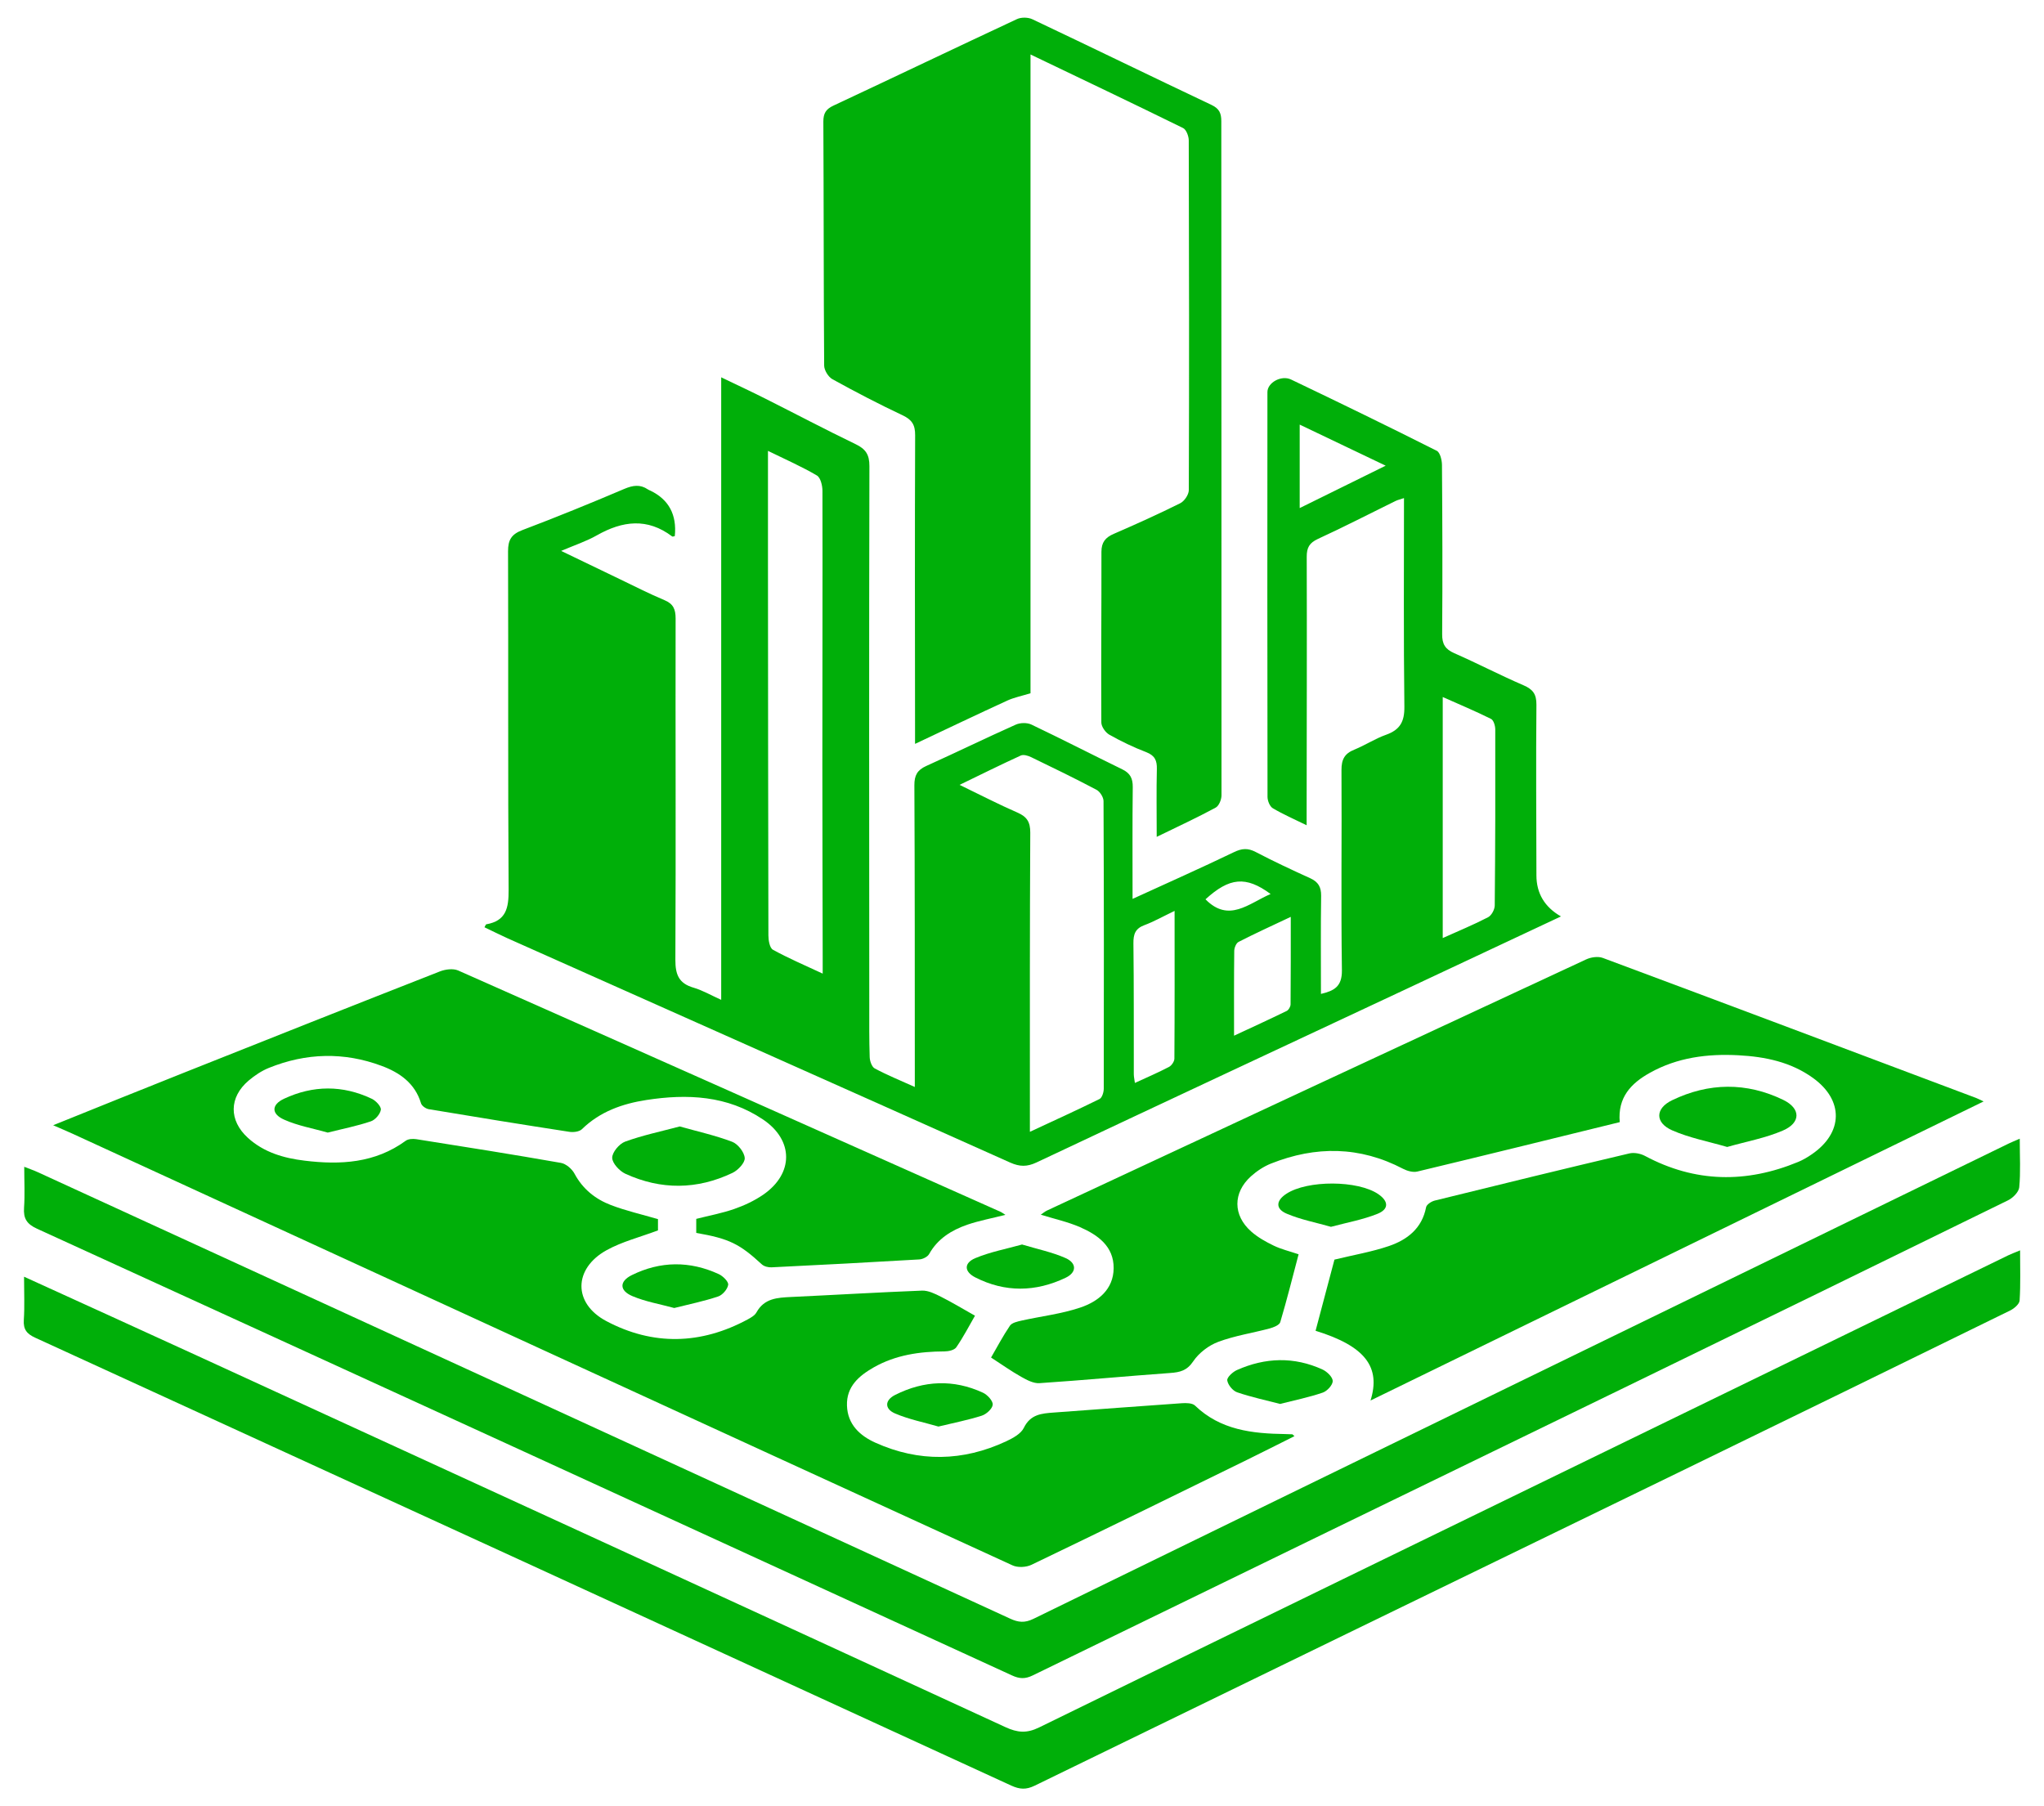
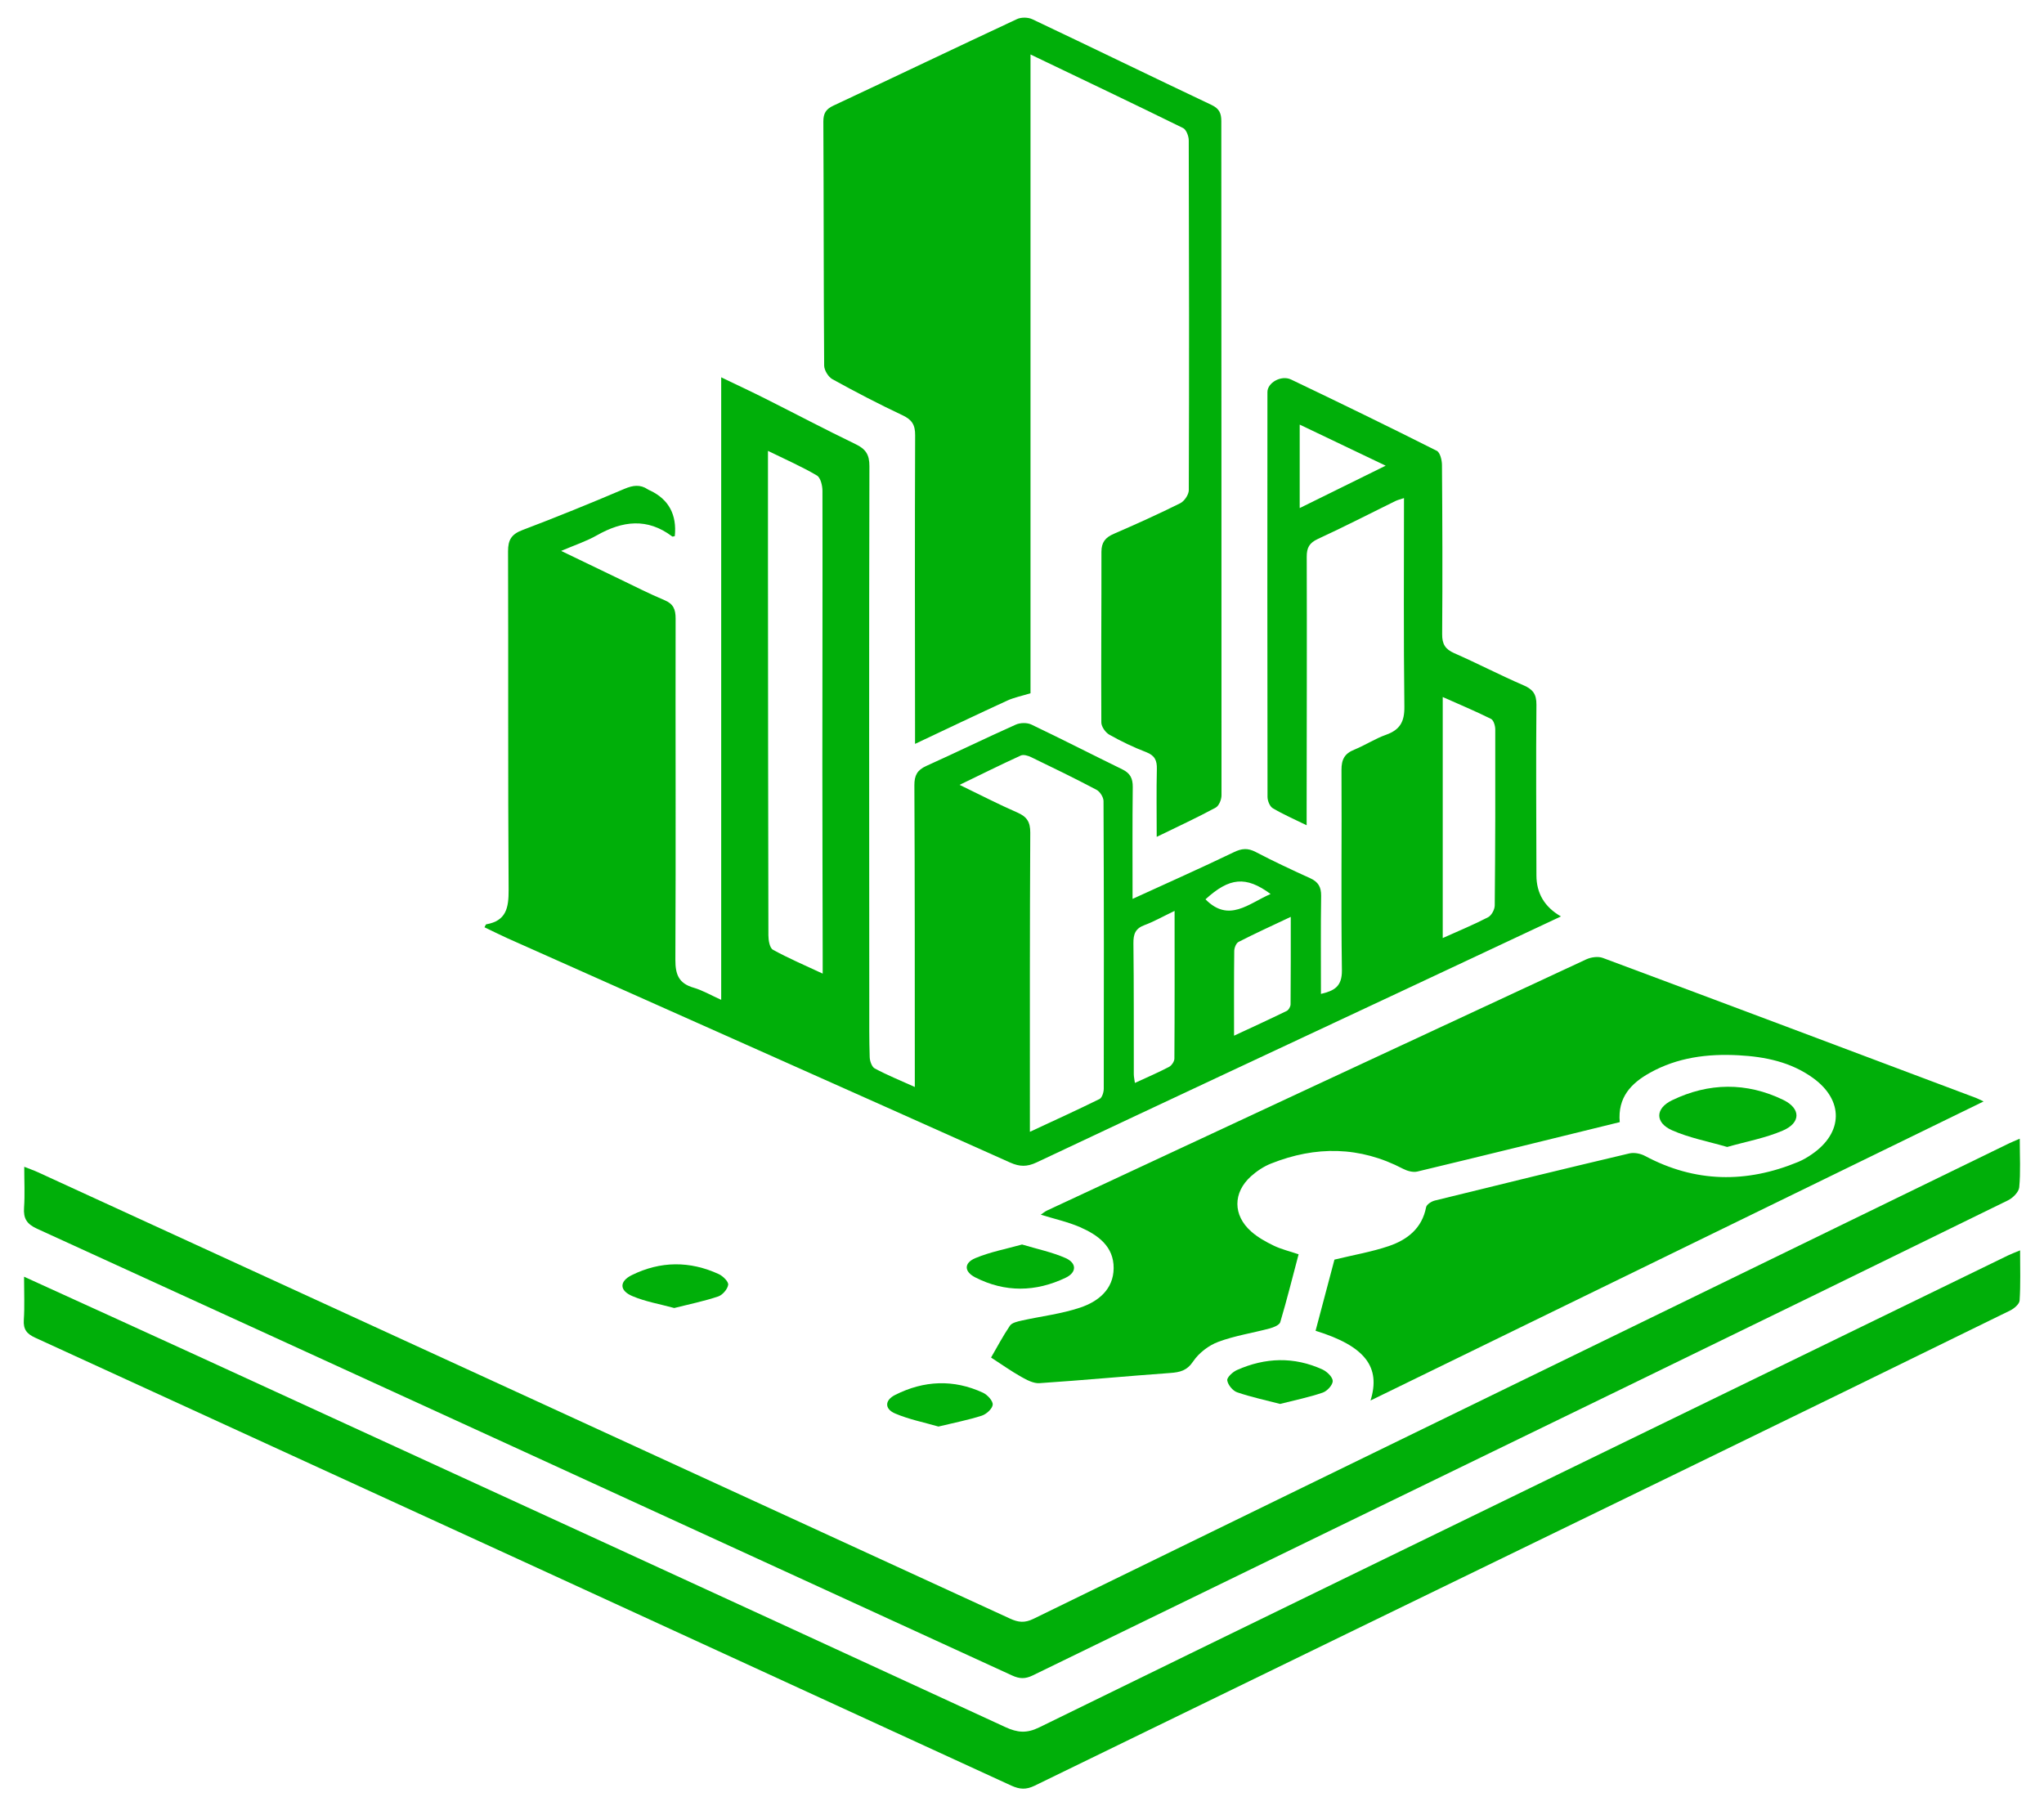
<svg xmlns="http://www.w3.org/2000/svg" width="43" height="38" viewBox="0 0 43 38" fill="none">
  <path d="M32.84 19.279C31.719 19.805 30.64 20.313 29.559 20.819C26.974 22.03 24.387 23.238 21.805 24.456C21.605 24.55 21.452 24.547 21.253 24.459C17.728 22.88 14.199 21.31 10.671 19.737C10.511 19.665 10.354 19.585 10.192 19.508C10.213 19.472 10.219 19.448 10.229 19.446C10.648 19.373 10.702 19.103 10.7 18.722C10.684 16.348 10.696 13.973 10.688 11.599C10.687 11.355 10.762 11.238 10.992 11.151C11.712 10.878 12.426 10.587 13.135 10.285C13.315 10.209 13.468 10.186 13.631 10.297C13.647 10.308 13.666 10.315 13.684 10.323C14.07 10.51 14.241 10.829 14.196 11.278C14.178 11.282 14.151 11.294 14.141 11.286C13.618 10.89 13.096 10.957 12.557 11.262C12.338 11.387 12.093 11.467 11.805 11.59C12.246 11.803 12.643 11.995 13.04 12.185C13.353 12.335 13.661 12.493 13.979 12.626C14.165 12.704 14.213 12.818 14.213 13.011C14.208 15.405 14.22 17.8 14.208 20.194C14.207 20.505 14.282 20.69 14.591 20.779C14.777 20.833 14.949 20.934 15.172 21.035V7.938C15.511 8.101 15.803 8.237 16.091 8.382C16.726 8.701 17.356 9.034 17.997 9.343C18.21 9.445 18.291 9.561 18.29 9.807C18.281 13.587 18.285 17.365 18.287 21.144C18.287 21.511 18.284 21.877 18.296 22.242C18.299 22.324 18.341 22.445 18.402 22.478C18.661 22.617 18.934 22.728 19.245 22.868C19.245 22.724 19.245 22.62 19.245 22.516C19.244 20.518 19.246 18.519 19.236 16.521C19.235 16.312 19.297 16.2 19.485 16.115C20.115 15.831 20.737 15.527 21.369 15.245C21.462 15.203 21.606 15.2 21.697 15.243C22.339 15.549 22.971 15.874 23.611 16.186C23.775 16.266 23.832 16.375 23.83 16.558C23.821 17.326 23.826 18.095 23.826 18.911C24.562 18.574 25.263 18.263 25.954 17.93C26.124 17.847 26.25 17.837 26.418 17.925C26.794 18.122 27.18 18.302 27.567 18.478C27.732 18.554 27.795 18.661 27.793 18.846C27.783 19.528 27.789 20.21 27.789 20.91C28.066 20.845 28.234 20.757 28.23 20.413C28.209 19.009 28.23 17.603 28.221 16.199C28.22 15.978 28.286 15.854 28.489 15.772C28.717 15.68 28.927 15.54 29.159 15.458C29.451 15.354 29.548 15.184 29.544 14.868C29.526 13.415 29.536 11.961 29.536 10.479C29.468 10.502 29.406 10.516 29.351 10.543C28.81 10.808 28.275 11.086 27.727 11.337C27.546 11.421 27.489 11.52 27.49 11.715C27.495 13.486 27.49 15.257 27.488 17.027C27.488 17.123 27.488 17.22 27.488 17.362C27.226 17.233 26.992 17.132 26.775 17.003C26.712 16.965 26.665 16.846 26.665 16.765C26.66 13.926 26.661 11.088 26.663 8.248C26.663 8.051 26.954 7.885 27.162 7.985C28.187 8.475 29.209 8.972 30.224 9.483C30.295 9.518 30.334 9.677 30.335 9.78C30.344 10.966 30.348 12.154 30.339 13.341C30.337 13.55 30.403 13.658 30.594 13.742C31.082 13.956 31.556 14.204 32.046 14.415C32.247 14.501 32.324 14.601 32.322 14.827C32.311 16.024 32.32 17.221 32.322 18.418C32.323 18.796 32.495 19.083 32.838 19.28L32.84 19.279ZM20.187 16.512C20.625 16.724 21.009 16.923 21.404 17.095C21.604 17.182 21.675 17.294 21.674 17.518C21.663 19.494 21.666 21.472 21.666 23.449C21.666 23.552 21.666 23.656 21.666 23.811C22.19 23.567 22.664 23.352 23.131 23.121C23.184 23.095 23.22 22.979 23.22 22.904C23.224 20.887 23.224 18.871 23.215 16.854C23.215 16.773 23.141 16.655 23.068 16.616C22.614 16.376 22.152 16.151 21.69 15.928C21.626 15.897 21.53 15.869 21.474 15.895C21.056 16.086 20.645 16.29 20.187 16.512ZM16.156 9.484C16.156 10.303 16.156 11.062 16.156 11.822C16.158 14.441 16.159 17.059 16.165 19.678C16.165 19.783 16.192 19.944 16.261 19.981C16.585 20.16 16.928 20.306 17.307 20.483C17.307 20.323 17.307 20.216 17.307 20.11C17.305 18.766 17.3 17.422 17.3 16.078C17.3 14.161 17.306 12.244 17.302 10.326C17.302 10.215 17.262 10.049 17.186 10.004C16.874 9.82 16.54 9.673 16.155 9.485L16.156 9.484ZM30.351 19.735C30.7 19.578 31.009 19.451 31.305 19.297C31.378 19.259 31.445 19.134 31.445 19.048C31.457 17.814 31.459 16.579 31.456 15.345C31.456 15.269 31.421 15.15 31.366 15.124C31.043 14.963 30.708 14.823 30.351 14.664V19.735V19.735ZM24.711 19.163C24.447 19.29 24.268 19.392 24.076 19.463C23.884 19.534 23.842 19.652 23.844 19.845C23.855 20.763 23.85 21.681 23.852 22.598C23.852 22.652 23.865 22.705 23.875 22.783C24.133 22.664 24.367 22.564 24.592 22.446C24.647 22.418 24.706 22.331 24.706 22.271C24.713 21.258 24.71 20.244 24.71 19.163H24.711ZM25.961 21.789C26.346 21.61 26.71 21.443 27.069 21.268C27.11 21.248 27.15 21.177 27.15 21.129C27.155 20.531 27.154 19.934 27.154 19.289C26.758 19.476 26.403 19.638 26.056 19.816C26.005 19.842 25.965 19.941 25.965 20.007C25.958 20.587 25.961 21.168 25.961 21.789H25.961ZM27.342 10.689C27.946 10.391 28.524 10.107 29.151 9.797C28.523 9.497 27.946 9.221 27.342 8.933V10.689ZM26.73 18.808C26.208 18.423 25.863 18.461 25.36 18.92C25.853 19.42 26.268 19.007 26.73 18.808Z" fill="#00AF09" />
-   <path d="M1.113 23.675C2.063 23.293 2.958 22.929 3.856 22.573C5.655 21.857 7.454 21.142 9.256 20.436C9.37 20.392 9.533 20.371 9.638 20.417C13.441 22.102 17.24 23.796 21.039 25.49C21.073 25.504 21.102 25.528 21.151 25.558C20.869 25.63 20.603 25.679 20.35 25.765C20.019 25.88 19.727 26.059 19.546 26.383C19.513 26.442 19.413 26.491 19.341 26.496C18.305 26.557 17.268 26.612 16.232 26.662C16.163 26.666 16.075 26.644 16.026 26.599C15.559 26.169 15.342 26.059 14.647 25.938V25.643C14.918 25.574 15.19 25.524 15.448 25.434C15.66 25.36 15.871 25.261 16.056 25.134C16.699 24.69 16.699 23.988 16.052 23.552C15.301 23.047 14.457 23.009 13.597 23.142C13.094 23.22 12.622 23.385 12.242 23.756C12.186 23.81 12.061 23.825 11.975 23.811C10.989 23.659 10.003 23.5 9.019 23.335C8.958 23.325 8.873 23.265 8.857 23.211C8.73 22.788 8.406 22.564 8.028 22.424C7.237 22.128 6.438 22.15 5.655 22.467C5.503 22.529 5.357 22.626 5.231 22.733C4.816 23.085 4.812 23.572 5.216 23.939C5.552 24.245 5.973 24.366 6.408 24.418C7.159 24.51 7.89 24.471 8.536 23.999C8.59 23.96 8.686 23.955 8.757 23.966C9.773 24.126 10.787 24.287 11.8 24.465C11.907 24.484 12.031 24.59 12.085 24.69C12.258 25.015 12.526 25.228 12.854 25.353C13.166 25.472 13.495 25.547 13.842 25.648V25.885C13.465 26.027 13.086 26.121 12.757 26.304C12.064 26.69 12.052 27.419 12.753 27.792C13.735 28.314 14.745 28.29 15.731 27.757C15.799 27.72 15.879 27.674 15.914 27.61C16.078 27.313 16.354 27.3 16.642 27.286C17.561 27.243 18.479 27.188 19.398 27.152C19.529 27.148 19.67 27.218 19.793 27.28C20.029 27.399 20.256 27.536 20.511 27.68C20.389 27.891 20.267 28.128 20.118 28.344C20.077 28.404 19.954 28.431 19.868 28.431C19.346 28.433 18.841 28.506 18.381 28.767C18.071 28.944 17.804 29.17 17.818 29.572C17.831 29.968 18.09 30.205 18.417 30.352C19.334 30.764 20.258 30.747 21.168 30.322C21.308 30.256 21.477 30.165 21.538 30.04C21.678 29.753 21.914 29.736 22.171 29.717C23.068 29.652 23.965 29.583 24.863 29.521C24.954 29.515 25.082 29.516 25.139 29.57C25.675 30.087 26.346 30.16 27.038 30.17C27.087 30.17 27.136 30.172 27.185 30.175C27.192 30.175 27.198 30.185 27.232 30.214C26.89 30.384 26.562 30.552 26.23 30.714C24.722 31.453 23.214 32.193 21.7 32.92C21.588 32.974 21.41 32.983 21.3 32.932C14.708 29.912 8.119 26.882 1.53 23.853C1.414 23.8 1.296 23.75 1.114 23.671L1.113 23.675Z" fill="#00AF09" />
  <path d="M34.073 23.608C32.635 23.961 31.227 24.309 29.817 24.647C29.725 24.669 29.604 24.635 29.516 24.589C28.606 24.113 27.679 24.105 26.739 24.479C26.587 24.539 26.44 24.637 26.317 24.747C25.935 25.091 25.935 25.568 26.322 25.909C26.46 26.031 26.628 26.125 26.796 26.206C26.953 26.282 27.128 26.323 27.319 26.388C27.192 26.868 27.073 27.345 26.933 27.816C26.915 27.877 26.793 27.925 26.711 27.948C26.351 28.044 25.976 28.1 25.629 28.23C25.427 28.305 25.221 28.463 25.102 28.64C24.97 28.836 24.824 28.87 24.618 28.885C23.701 28.951 22.786 29.038 21.868 29.099C21.743 29.108 21.601 29.032 21.484 28.966C21.272 28.847 21.073 28.705 20.849 28.56C20.976 28.341 21.099 28.107 21.247 27.889C21.29 27.827 21.404 27.803 21.49 27.783C21.902 27.691 22.328 27.643 22.725 27.509C23.101 27.383 23.424 27.128 23.428 26.681C23.432 26.22 23.096 25.981 22.721 25.817C22.463 25.705 22.183 25.644 21.895 25.555C21.938 25.526 21.979 25.49 22.027 25.467C25.805 23.705 29.583 21.942 33.364 20.186C33.467 20.137 33.618 20.115 33.719 20.153C36.339 21.129 38.955 22.115 41.572 23.099C41.606 23.112 41.636 23.129 41.73 23.172C37.406 25.282 33.133 27.366 28.832 29.464C29.05 28.765 28.727 28.321 27.676 27.997C27.812 27.485 27.948 26.972 28.073 26.5C28.478 26.401 28.859 26.337 29.22 26.214C29.606 26.082 29.915 25.843 30.001 25.398C30.012 25.34 30.114 25.274 30.186 25.257C31.548 24.921 32.911 24.588 34.276 24.266C34.377 24.242 34.511 24.268 34.605 24.318C35.662 24.883 36.738 24.897 37.833 24.443C37.933 24.401 38.028 24.345 38.117 24.283C38.778 23.83 38.79 23.146 38.14 22.678C37.674 22.342 37.135 22.231 36.574 22.201C35.921 22.166 35.288 22.246 34.709 22.57C34.317 22.788 34.028 23.084 34.075 23.608L34.073 23.608Z" fill="#00AF09" />
  <path d="M24.334 17.606C24.334 17.09 24.326 16.636 24.337 16.181C24.342 15.999 24.294 15.894 24.113 15.824C23.847 15.722 23.587 15.597 23.338 15.457C23.256 15.411 23.17 15.288 23.169 15.201C23.162 14.004 23.173 12.807 23.171 11.61C23.171 11.411 23.252 11.309 23.428 11.232C23.899 11.028 24.368 10.817 24.827 10.588C24.915 10.545 25.008 10.408 25.009 10.313C25.018 7.861 25.015 5.407 25.008 2.954C25.008 2.865 24.956 2.727 24.889 2.694C23.836 2.176 22.777 1.673 21.679 1.146V14.585C21.492 14.642 21.333 14.674 21.19 14.739C20.555 15.03 19.925 15.332 19.25 15.65C19.25 15.509 19.25 15.405 19.25 15.301C19.248 13.253 19.244 11.206 19.252 9.159C19.254 8.938 19.185 8.83 18.988 8.737C18.487 8.501 17.996 8.245 17.512 7.978C17.425 7.93 17.339 7.789 17.338 7.691C17.326 5.98 17.33 4.268 17.321 2.557C17.321 2.384 17.375 2.296 17.533 2.222C18.822 1.619 20.104 1.004 21.394 0.402C21.483 0.36 21.628 0.362 21.718 0.405C22.977 1.001 24.229 1.612 25.488 2.208C25.652 2.286 25.693 2.384 25.693 2.55C25.693 7.278 25.699 12.005 25.697 16.733C25.697 16.822 25.643 16.954 25.574 16.991C25.185 17.201 24.784 17.387 24.334 17.606H24.334Z" fill="#00AF09" />
  <path d="M42.49 23.957C42.49 24.328 42.51 24.656 42.479 24.978C42.47 25.078 42.346 25.202 42.244 25.252C39.556 26.571 36.865 27.883 34.173 29.193C30.024 31.211 25.872 33.226 21.725 35.248C21.565 35.326 21.446 35.32 21.288 35.247C14.455 32.11 7.62 28.977 0.781 25.851C0.562 25.751 0.49 25.634 0.506 25.407C0.525 25.133 0.51 24.857 0.51 24.547C0.625 24.593 0.715 24.623 0.801 24.663C7.619 27.792 14.435 30.92 21.25 34.053C21.424 34.133 21.557 34.147 21.741 34.057C28.577 30.719 35.417 27.389 42.257 24.058C42.317 24.029 42.38 24.004 42.49 23.956V23.957Z" fill="#00AF09" />
  <path d="M0.507 26.86C1.764 27.433 2.96 27.976 4.154 28.524C9.821 31.125 15.488 33.725 21.15 36.335C21.406 36.453 21.599 36.47 21.86 36.342C26.119 34.257 30.385 32.184 34.649 30.108C37.181 28.875 39.713 27.643 42.245 26.411C42.313 26.378 42.386 26.352 42.497 26.305C42.497 26.679 42.509 27.02 42.487 27.359C42.483 27.435 42.372 27.529 42.289 27.57C39.964 28.71 37.638 29.846 35.31 30.979C30.795 33.175 26.279 35.367 21.767 37.567C21.585 37.656 21.451 37.646 21.273 37.565C14.432 34.42 7.589 31.28 0.743 28.144C0.563 28.062 0.488 27.969 0.501 27.768C0.52 27.486 0.506 27.2 0.506 26.859L0.507 26.86Z" fill="#00AF09" />
  <path d="M36.335 24.13C35.937 24.014 35.537 23.939 35.175 23.779C34.815 23.619 34.819 23.32 35.174 23.148C35.946 22.775 36.741 22.764 37.515 23.14C37.886 23.32 37.887 23.621 37.508 23.784C37.144 23.942 36.743 24.014 36.335 24.13V24.13Z" fill="#00AF09" />
-   <path d="M14.298 23.698C14.677 23.805 15.05 23.887 15.403 24.021C15.523 24.067 15.658 24.238 15.667 24.362C15.675 24.461 15.526 24.62 15.41 24.675C14.666 25.03 13.906 25.037 13.157 24.694C13.033 24.637 12.88 24.473 12.879 24.358C12.878 24.241 13.028 24.063 13.15 24.018C13.515 23.885 13.899 23.805 14.297 23.699L14.298 23.698Z" fill="#00AF09" />
-   <path d="M6.897 23.828C6.591 23.741 6.268 23.685 5.979 23.556C5.704 23.435 5.708 23.241 5.974 23.116C6.585 22.83 7.21 22.825 7.823 23.117C7.908 23.158 8.022 23.279 8.012 23.347C7.998 23.44 7.893 23.561 7.801 23.591C7.516 23.688 7.219 23.746 6.897 23.827V23.828Z" fill="#00AF09" />
  <path d="M26.929 29.536C26.624 29.456 26.318 29.392 26.025 29.291C25.933 29.259 25.831 29.134 25.818 29.04C25.809 28.977 25.934 28.862 26.022 28.823C26.618 28.558 27.224 28.538 27.822 28.812C27.916 28.855 28.036 28.971 28.037 29.054C28.037 29.138 27.919 29.267 27.826 29.298C27.541 29.396 27.244 29.456 26.929 29.536L26.929 29.536Z" fill="#00AF09" />
-   <path d="M28 25.81C27.68 25.719 27.36 25.658 27.067 25.533C26.829 25.431 26.842 25.259 27.06 25.116C27.502 24.824 28.569 24.828 28.998 25.124C29.214 25.273 29.222 25.44 28.975 25.538C28.67 25.66 28.34 25.719 28 25.81Z" fill="#00AF09" />
  <path d="M14.184 27.518C13.884 27.436 13.58 27.385 13.304 27.268C13.027 27.151 13.027 26.957 13.291 26.826C13.893 26.529 14.511 26.524 15.121 26.805C15.208 26.845 15.328 26.963 15.319 27.029C15.306 27.121 15.201 27.244 15.109 27.275C14.814 27.374 14.506 27.437 14.184 27.518Z" fill="#00AF09" />
  <path d="M21.501 26.182C21.827 26.28 22.136 26.343 22.418 26.468C22.655 26.574 22.652 26.77 22.419 26.881C21.788 27.183 21.145 27.194 20.517 26.874C20.28 26.753 20.275 26.57 20.52 26.468C20.831 26.338 21.169 26.275 21.501 26.182Z" fill="#00AF09" />
  <path d="M19.742 30.012C19.441 29.924 19.122 29.862 18.83 29.737C18.605 29.64 18.61 29.458 18.832 29.346C19.436 29.042 20.06 29.013 20.679 29.3C20.772 29.343 20.89 29.471 20.884 29.551C20.878 29.636 20.751 29.752 20.654 29.783C20.368 29.875 20.07 29.932 19.742 30.012Z" fill="#00AF09" />
</svg>